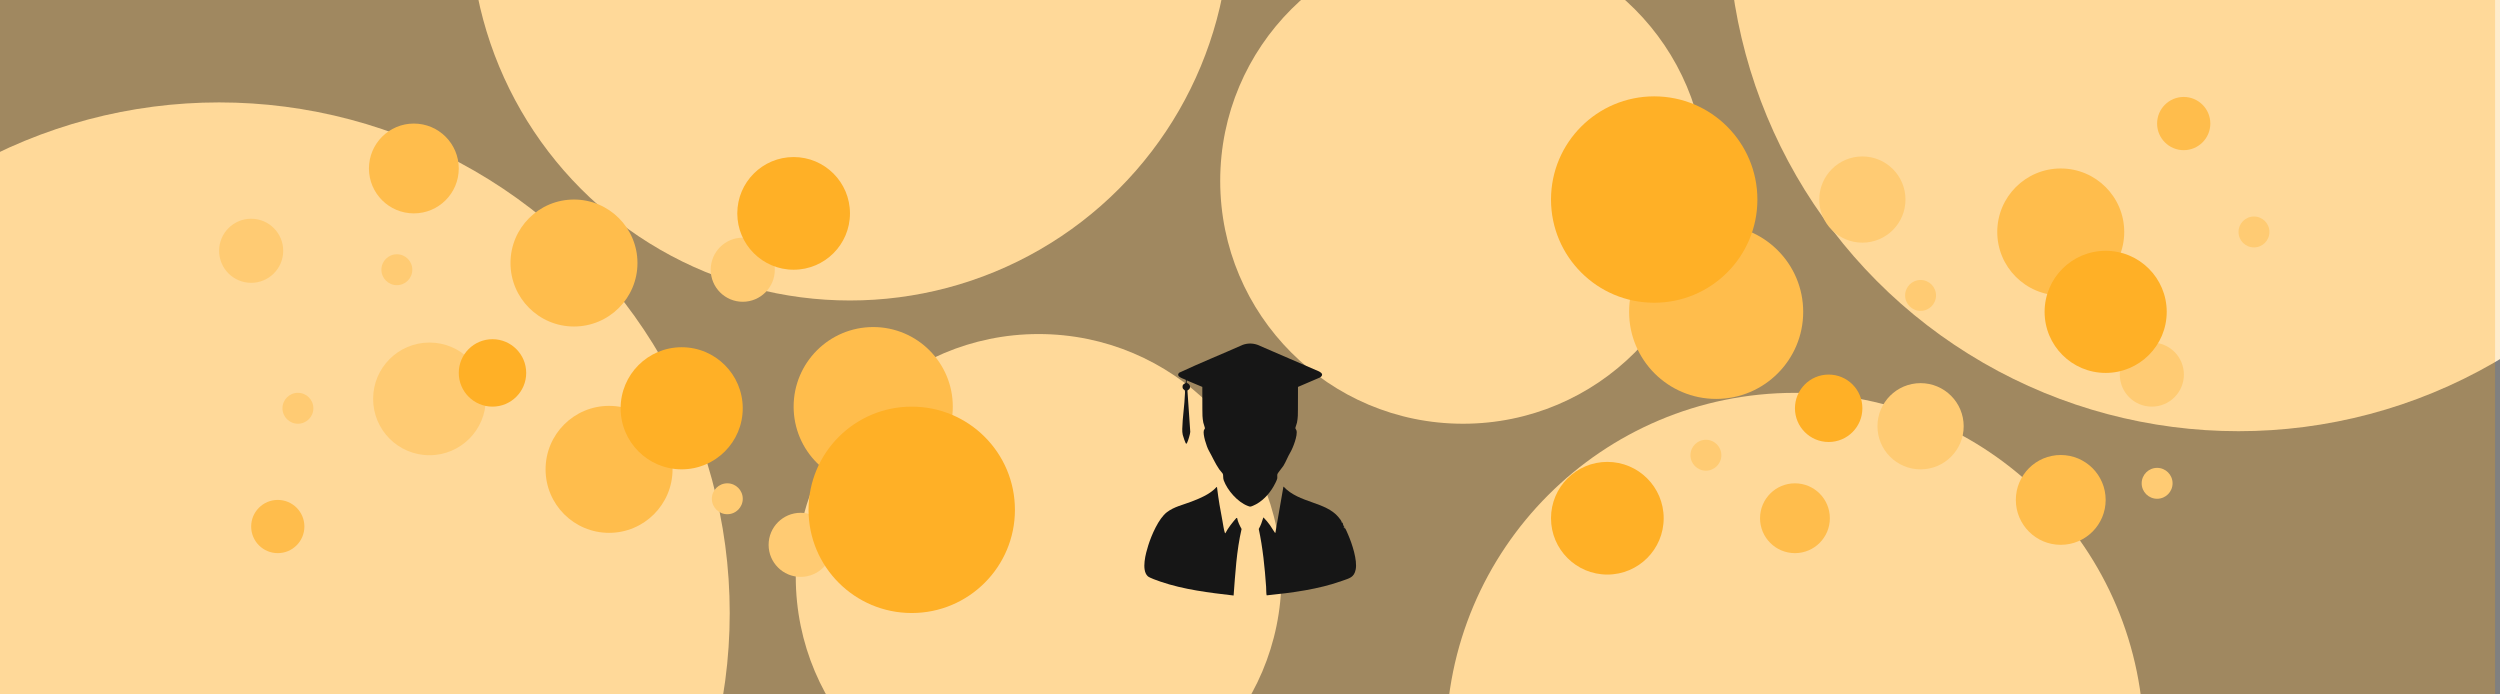
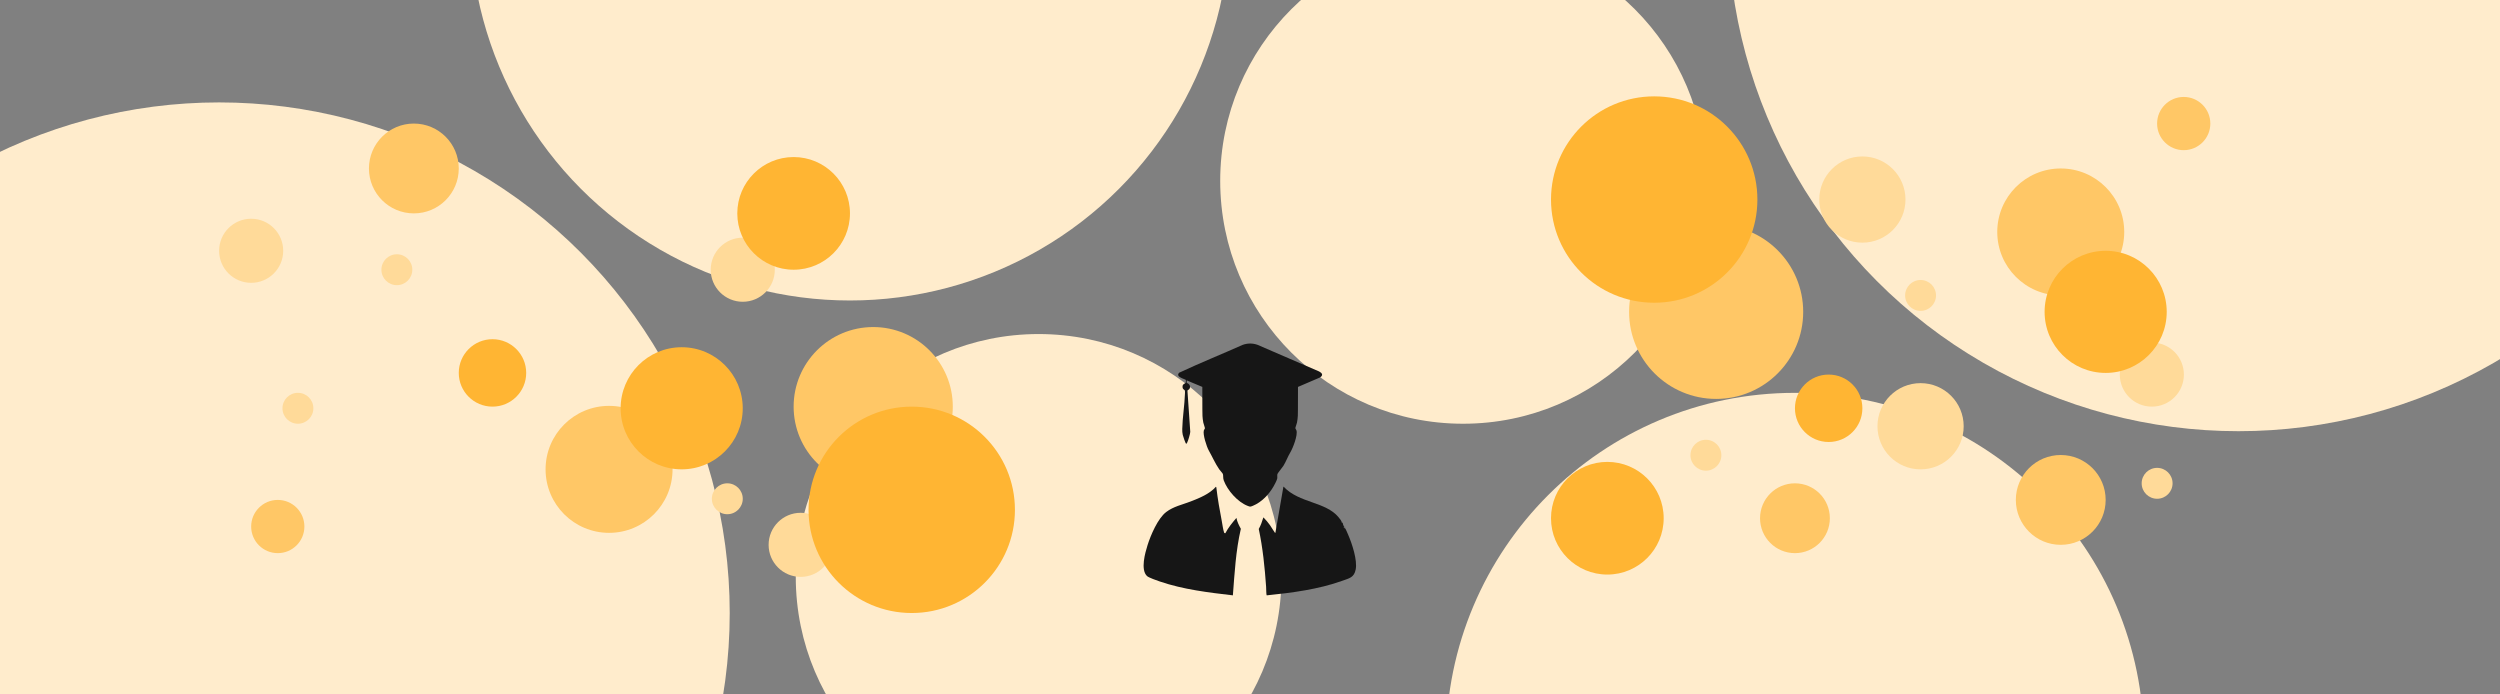
<svg xmlns="http://www.w3.org/2000/svg" viewBox="0 0 1440 400">
  <rect x="0" y="0" width="1440" height="400" fill="#808080" stroke="none" />
  <defs>
    <style>      .cls-1 {        fill: #ffb533;      }      .cls-2 {        fill: #ffeccc;      }      .cls-3 {        fill: #ffc766;      }      .cls-4 {        fill: #ffa200;        opacity: .25;      }      .cls-5 {        fill: #ffda99;      }      .cls-6 {        fill: #161616;      }    </style>
  </defs>
  <g id="Ebene_5" data-name="Ebene 5">
    <circle class="cls-2" cx="126.21" cy="353.1" r="294.11" />
    <circle class="cls-2" cx="1289.39" cy="-45.74" r="294.11" />
    <circle class="cls-2" cx="1033.89" cy="427.25" r="200.97" />
    <circle class="cls-2" cx="489.57" cy="-45.74" r="218.82" />
    <circle class="cls-2" cx="598.24" cy="332.29" r="139.88" />
    <circle class="cls-2" cx="842.72" cy="104.19" r="139.88" />
  </g>
  <g id="Ebene_3" data-name="Ebene 3">
-     <circle class="cls-5" cx="247.37" cy="229.76" r="32.45" />
    <circle class="cls-5" cx="1106.25" cy="245.52" r="24.83" />
    <circle class="cls-5" cx="1072.73" cy="114.94" r="24.83" />
    <circle class="cls-5" cx="1239.46" cy="215.76" r="18.46" />
    <circle class="cls-5" cx="461.18" cy="313.83" r="18.46" />
    <circle class="cls-5" cx="427.83" cy="155.36" r="18.46" />
    <circle class="cls-5" cx="144.67" cy="144.45" r="18.46" />
    <circle class="cls-5" cx="228.59" cy="155.36" r="8.9" />
    <circle class="cls-5" cx="171.6" cy="235.17" r="8.9" />
    <circle class="cls-5" cx="418.93" cy="287.29" r="8.9" />
    <circle class="cls-5" cx="982.6" cy="262.21" r="8.9" />
    <circle class="cls-5" cx="1106.25" cy="170.17" r="8.9" />
    <circle class="cls-5" cx="1242.5" cy="278.39" r="8.9" />
-     <circle class="cls-5" cx="1298.29" cy="133.61" r="8.9" />
  </g>
  <g id="Ebene_2" data-name="Ebene 2">
    <circle class="cls-3" cx="988.5" cy="179.63" r="50.14" />
    <circle class="cls-3" cx="160" cy="303.28" r="15.33" />
    <circle class="cls-3" cx="1257.82" cy="71.17" r="15.33" />
    <circle class="cls-3" cx="1033.89" cy="298.5" r="20.11" />
    <circle class="cls-3" cx="1186.99" cy="133.61" r="36.57" />
    <circle class="cls-3" cx="350.82" cy="270.35" r="36.57" />
-     <circle class="cls-3" cx="330.61" cy="151.5" r="36.57" />
    <circle class="cls-3" cx="502.97" cy="234.22" r="45.84" />
    <circle class="cls-3" cx="238.38" cy="97.04" r="25.87" />
    <circle class="cls-3" cx="1186.99" cy="287.95" r="25.87" />
  </g>
  <g id="Ebene_1" data-name="Ebene 1">
    <circle class="cls-1" cx="457.13" cy="122.91" r="32.45" />
    <circle class="cls-1" cx="925.83" cy="298.5" r="32.45" />
    <circle class="cls-1" cx="952.82" cy="114.94" r="59.44" />
    <circle class="cls-1" cx="525.16" cy="293.66" r="59.44" />
    <circle class="cls-1" cx="283.67" cy="214.8" r="19.42" />
    <circle class="cls-1" cx="1053.31" cy="235.17" r="19.42" />
    <circle class="cls-1" cx="392.65" cy="235.17" r="35.17" />
    <circle class="cls-1" cx="1212.86" cy="179.63" r="35.17" />
  </g>
  <g id="Ebene_4_Kopie" data-name="Ebene 4 Kopie">
-     <rect class="cls-4" x="-2.84" width="1440" height="400" />
-   </g>
+     </g>
  <g id="Inhalt_Icon_Logo" data-name="Inhalt/Icon/Logo">
    <g>
      <path class="cls-6" d="M747.64,222.86c-.04,4.21,0,8.43-.03,12.65-.01,2.86.03,5.05-.55,7.93-.17.83-.89,2.59-.93,3.14-.03.31.5.88.63,1.34.83,2.76-2.01,10.09-3.52,12.62s-2.46,5.24-3.98,7.74c-.61.99-3.26,4.16-3.44,4.71-.26.76,0,1.76-.13,2.59-.17,1.01-1.48,3.44-2.03,4.43-2.64,4.67-6.93,9.26-11.97,11.31-1.55.63-1.53.65-3.07.05-5.78-2.23-11.6-8.9-13.74-14.65-.53-1.42-.18-2.89-.52-3.73-.19-.48-1.65-2.04-2.09-2.67-2.36-3.42-3.98-7.24-6.01-10.82-1.23-2.17-3.54-9.29-2.85-11.58.14-.46.66-1.03.63-1.34-.05-.55-.77-2.31-.93-3.14-.57-2.83-.54-4.97-.55-7.76-.02-4.27.02-8.55-.03-12.82l-8.99-3.76.03,1.5c1.57.36,2.46,2.1,1.48,3.48-.39.55-1.06.49-1.08,1.04l1.62,23.64c-.08,1.29-1.2,5.02-1.79,6.2-.13.27-.27.49-.51.68-.44,0-1.85-4.44-2.02-5.12-.27-1.15-.31-2.29-.29-3.47.15-6.63,1.32-13.57,1.55-20.21.01-.43.08-1.53-.03-1.85-.2-.59-1.55-.65-1.34-2.58.15-1.39,1.54-1.42,1.79-1.95.21-.43.04-1.11.09-1.59-.11-.47-6.32-1.68-3.83-4.19,12.05-5.64,24.46-10.63,36.63-16.06,2.87-.99,5.63-.99,8.5,0l35.48,15.35c1.72.89,2.49,2.06.62,3.4l-12.79,5.49Z" />
      <path class="cls-6" d="M770.98,297.91c.8.95,1.74,2,1.98,3.29l.51-.17c-.22.45.53,2.31.85,2.47.27.13.57.09.85.09l-1.11.17-.08.33c.29.07.63.07.86.29.27.26,1.46,3.07,1.72,3.67,2.2,5.07,5.39,14.63,4.31,20.01-.93,4.62-3.69,5.02-7.65,6.45-13.8,4.98-29.06,6.93-43.61,8.42-.27-.2-.28-4.26-.33-4.94-.79-11.16-1.9-22.37-4.24-33.3,1.15-2.04,1.86-4.08,2.54-6.31.06-.19-.12-.3.26-.25,1.36,1.36,2.59,2.88,3.72,4.44.93,1.28,1.75,2.92,2.68,4.12.15.2.18.4.4.11l4.58-26.35c.34-.35.19-.08.3.04,8.83,9.31,23.97,8.43,31.47,17.4Z" />
-       <path class="cls-6" d="M705.8,307.15c1.66-3.21,4.01-6.09,6.38-8.83l.42.1c.43,2.25,1.47,4.3,2.55,6.28-2.91,12.55-3.61,25.49-4.59,38.32-14.08-1.63-28.63-3.38-42.08-7.98-1.53-.52-6.4-2.2-7.39-3.15-3.83-3.63-1.08-13.32.3-17.73,1.8-5.77,5.95-15.48,10.77-19.15,4.2-3.2,9.29-4.21,14.14-6.09,5.11-1.98,10.81-4.3,14.49-8.45.25.16.23.33.26.59.77,6.43,1.87,12.81,3.11,19.16.36,1.84.73,4.87,1.31,6.51.07.18.08.41.33.43Z" />
+       <path class="cls-6" d="M705.8,307.15c1.66-3.21,4.01-6.09,6.38-8.83c.43,2.25,1.47,4.3,2.55,6.28-2.91,12.55-3.61,25.49-4.59,38.32-14.08-1.63-28.63-3.38-42.08-7.98-1.53-.52-6.4-2.2-7.39-3.15-3.83-3.63-1.08-13.32.3-17.73,1.8-5.77,5.95-15.48,10.77-19.15,4.2-3.2,9.29-4.21,14.14-6.09,5.11-1.98,10.81-4.3,14.49-8.45.25.16.23.33.26.59.77,6.43,1.87,12.81,3.11,19.16.36,1.84.73,4.87,1.31,6.51.07.18.08.41.33.43Z" />
    </g>
  </g>
</svg>